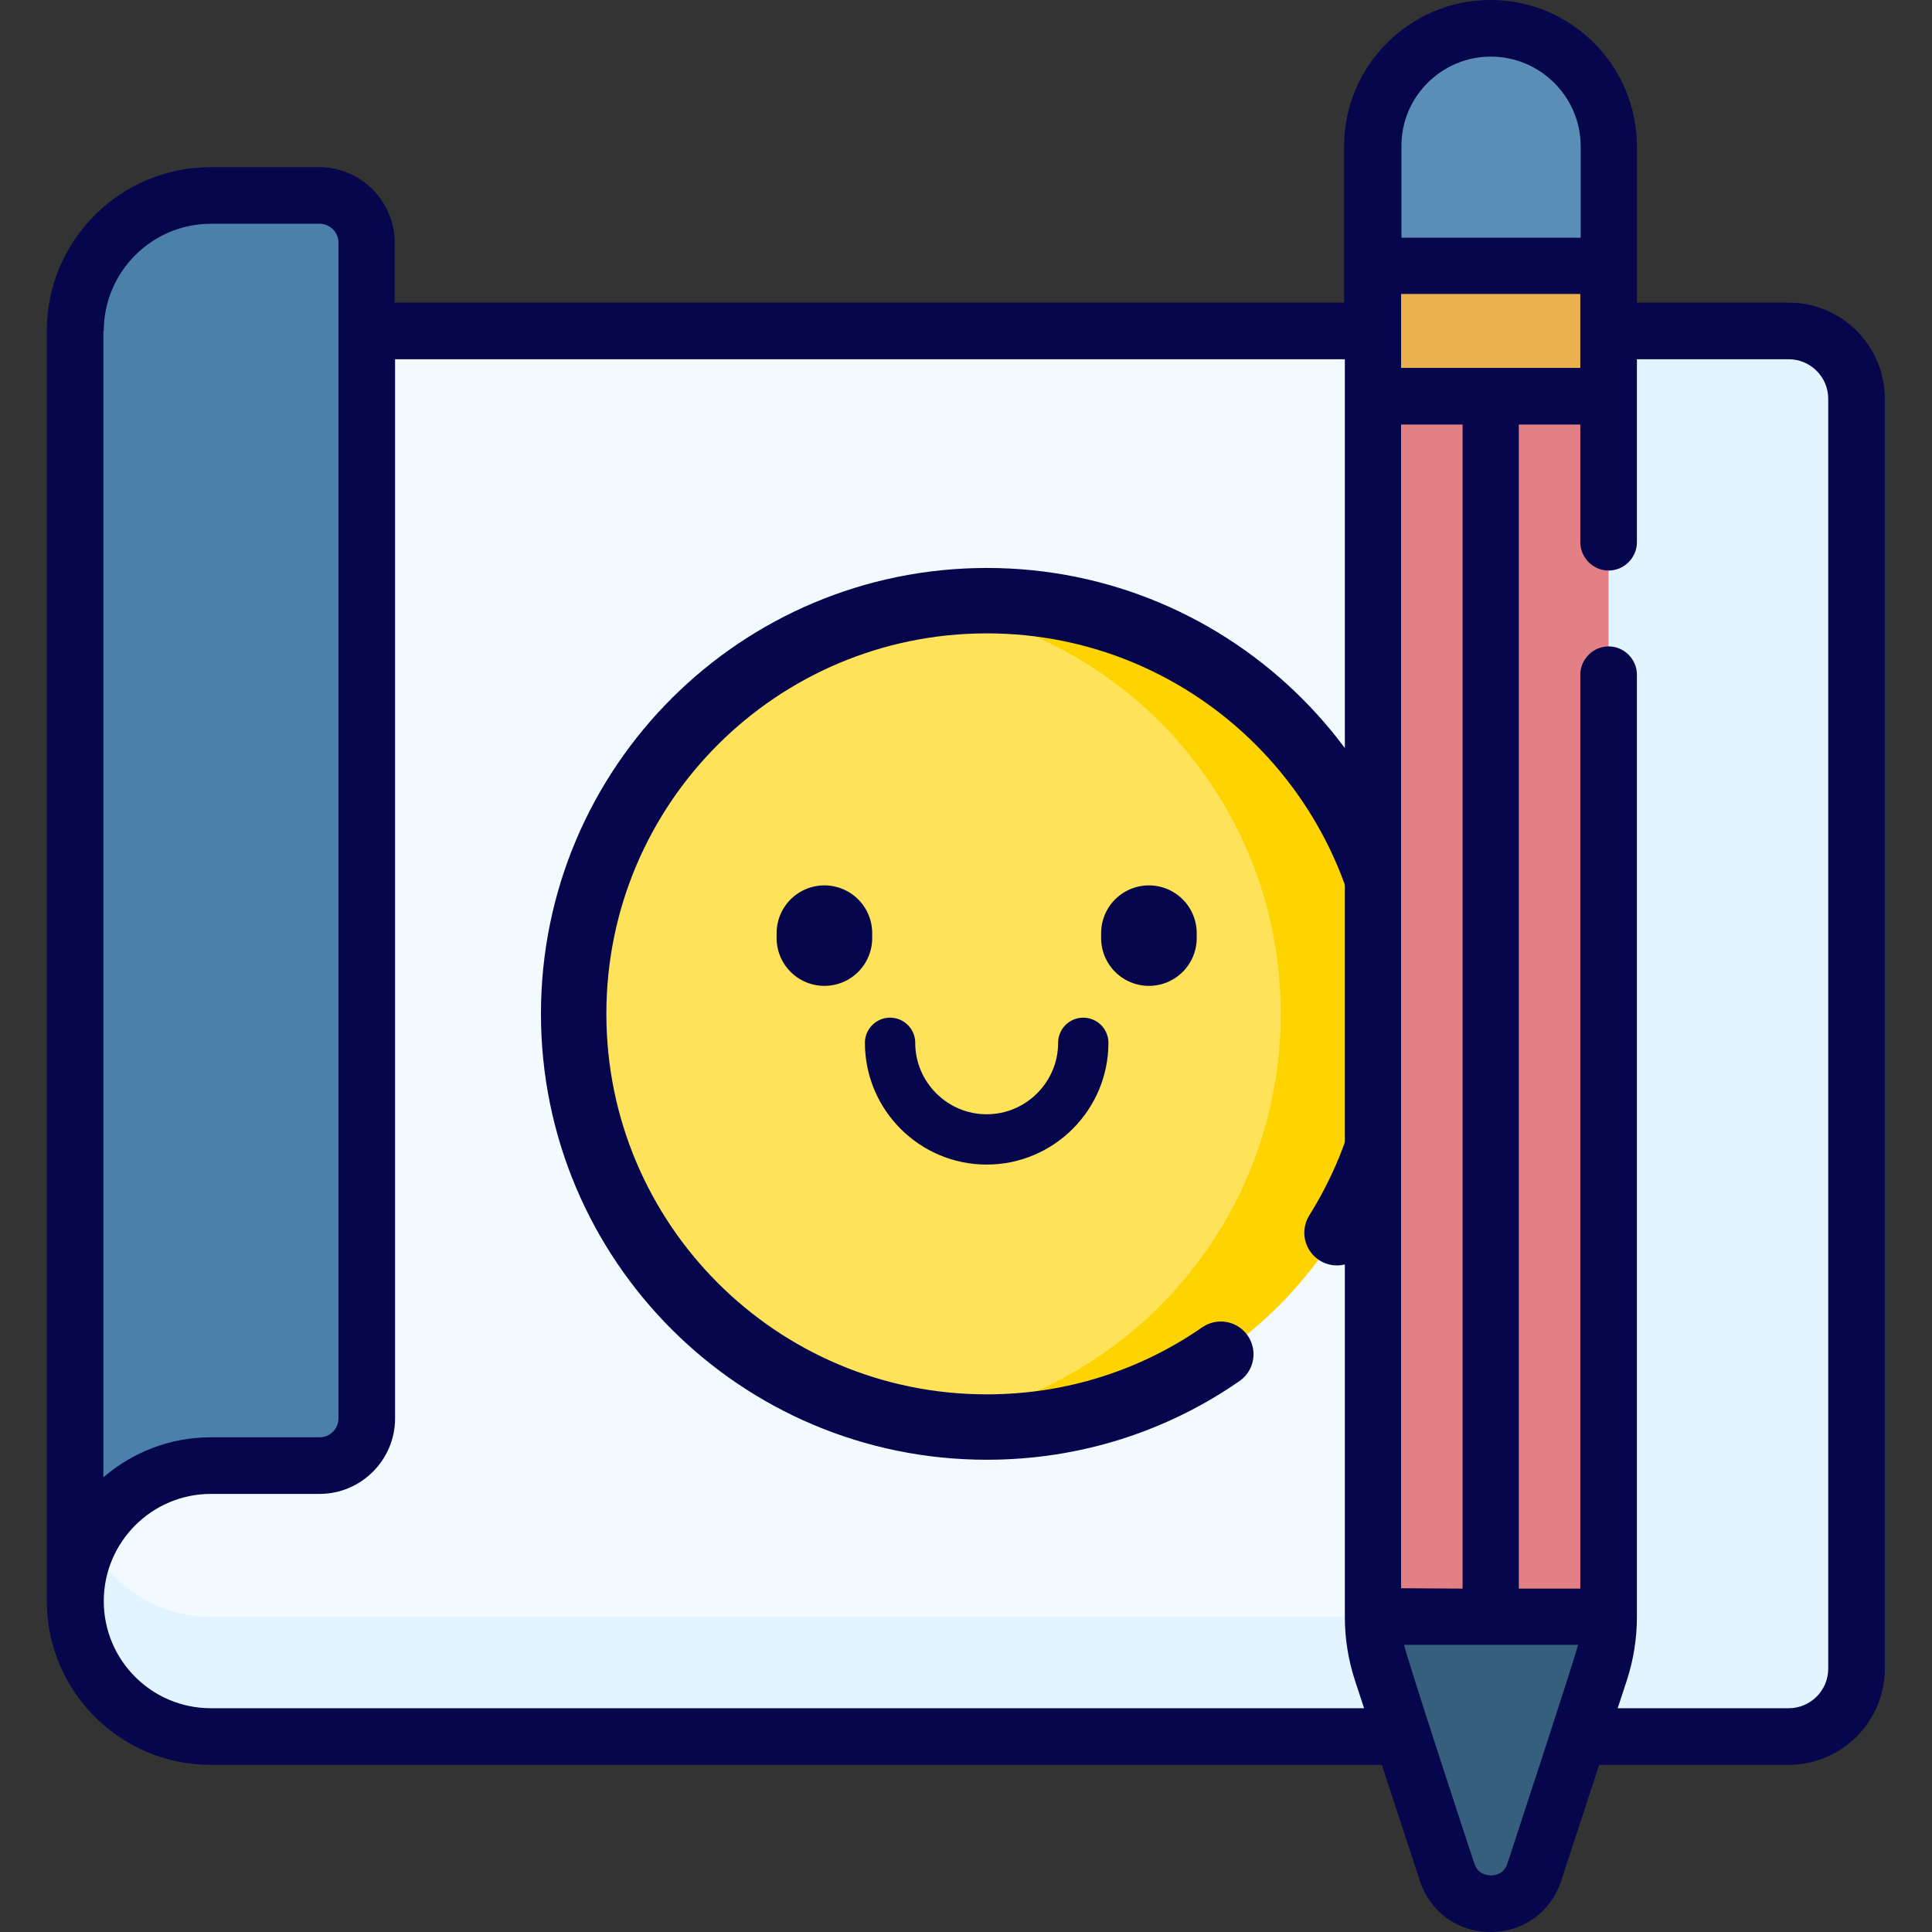
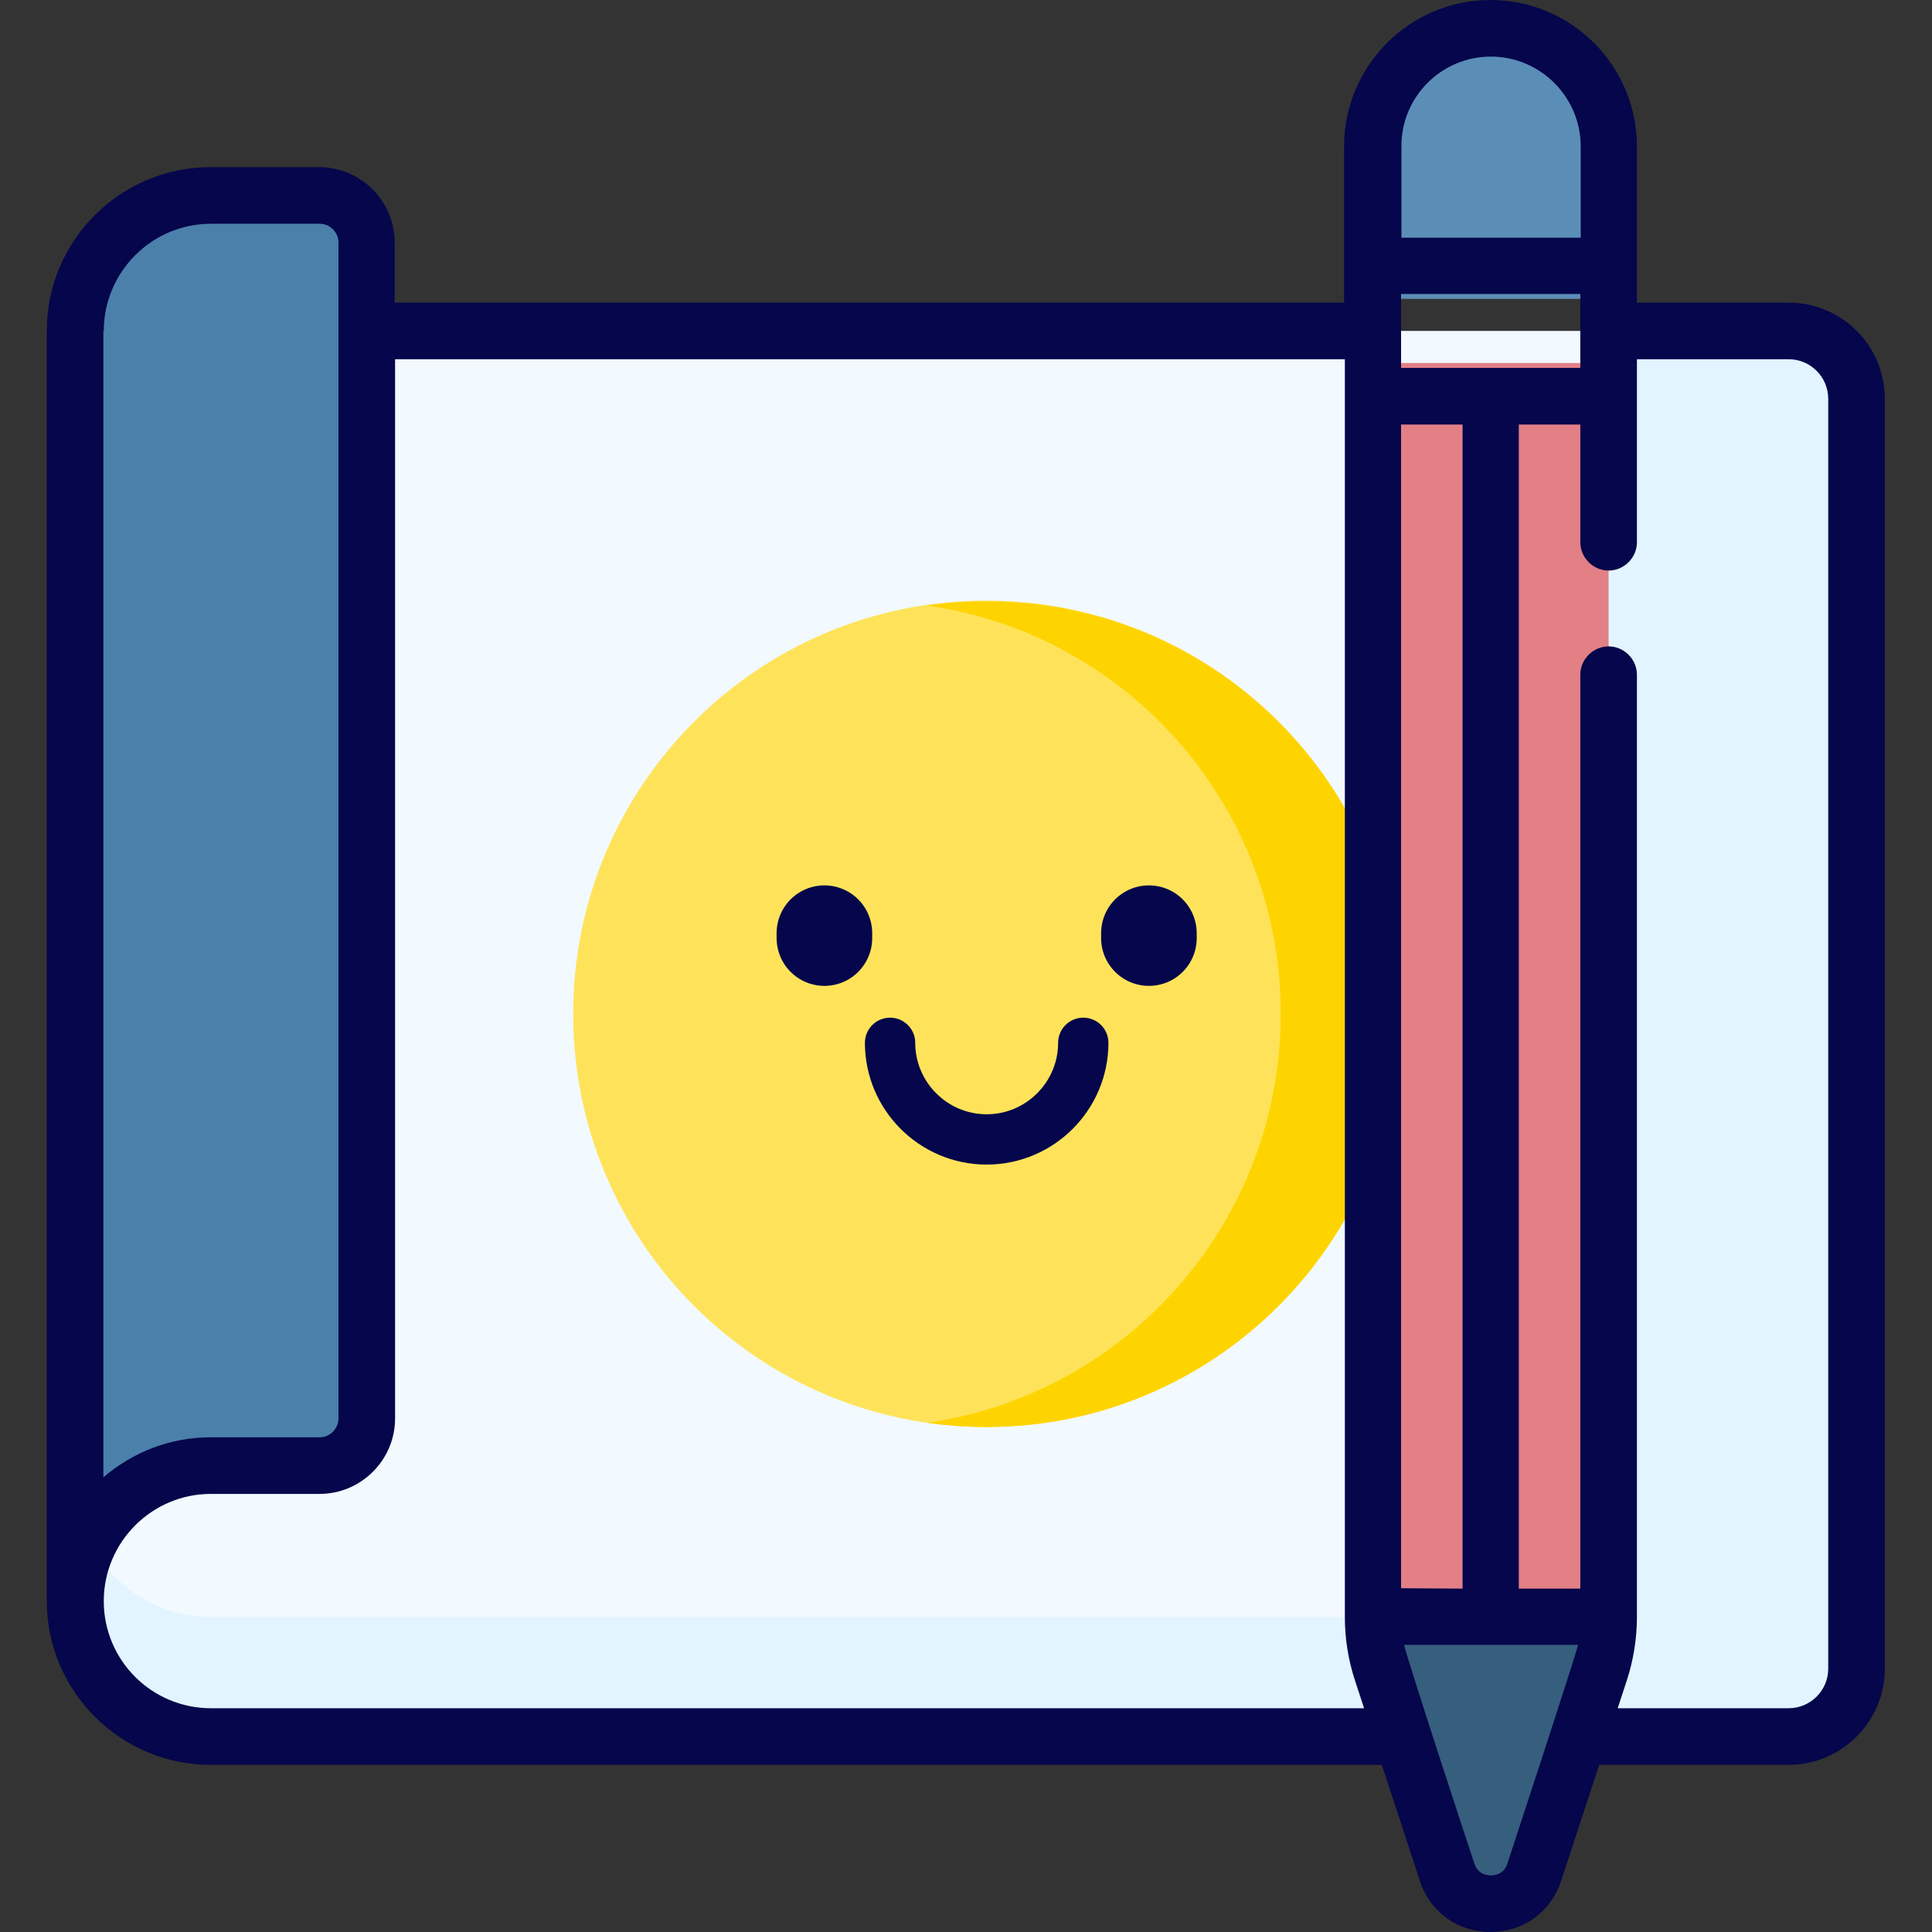
<svg xmlns="http://www.w3.org/2000/svg" version="1.1" id="Capa_1" x="0px" y="0px" viewBox="0 0 512 512" style="enable-background:new 0 0 512 512;" xml:space="preserve">
  <rect x="0" y="0" width="512" height="512" fill="#333333" stroke="none" />
  <style type="text/css">
	.st0{fill:#F2F9FF;}
	.st1{fill:#E2F4FF;}
	.st2{fill:#4A80AA;}
	.st3{fill:#FEE35A;}
	.st4{fill:#FED400;}
	.st5{fill:none;stroke:#05064B;stroke-width:25.333;stroke-linecap:round;stroke-linejoin:round;stroke-miterlimit:17.778;}
	.st6{fill:none;stroke:#05064B;stroke-width:13.333;stroke-linecap:round;stroke-linejoin:round;stroke-miterlimit:17.778;}
	.st7{fill:none;stroke:#05064B;stroke-width:17.333;stroke-linecap:round;stroke-linejoin:round;stroke-miterlimit:17.778;}
	.st8{fill:#E28086;}
	.st9{fill:#5B8EB7;}
	.st10{fill:#365E7D;}
	.st11{fill:#EAB14D;}
	.st12{fill:#05064B;}
</style>
  <g>
    <g>
      <g>
        <g>
-           <path class="st0" d="M474,460.2H55.9c-19.8,0-35.9-16.1-35.9-35.9V87.7H474c9.9,0,18,8,18,18v336.6      C492,452.1,484,460.2,474,460.2L474,460.2z" />
+           <path class="st0" d="M474,460.2H55.9c-19.8,0-35.9-16.1-35.9-35.9V87.7H474c9.9,0,18,8,18,18C492,452.1,484,460.2,474,460.2L474,460.2z" />
          <path class="st1" d="M474,87.7h-47.7v322.4c0,10.1-8.2,18.4-18.4,18.4H55.9c-19.8,0-35.9-16.1-35.9-35.9v31.7      c0,19.8,16.1,35.9,35.9,35.9H474c9.9,0,18-8,18-18V105.7C492,95.7,484,87.7,474,87.7L474,87.7z" />
          <g>
            <path class="st2" d="M20,87.7v336.6c0-19.8,16.1-35.9,35.9-35.9h28.8c6.9,0,12.5-5.6,12.5-12.5V64.3c0-6.9-5.6-12.5-12.5-12.5       H55.8C36,51.8,20,67.9,20,87.7z" />
          </g>
        </g>
      </g>
    </g>
  </g>
  <g>
    <g id="g1113" transform="translate(336.604,257.473)">
      <path id="path1115" class="st3" d="M34.3,11.2c0,60.4-48.9,109.5-109.5,109.5c-60.4,0-109.5-48.9-109.5-109.5    c0-60.4,48.9-109.5,109.5-109.5S34.3-49.2,34.3,11.2" />
    </g>
    <g id="g1117" transform="translate(336.608,257.473)">
      <path id="path1119" class="st4" d="M34.3,11.2c0,60.4-49.1,109.5-109.5,109.5c-5.3,0-10.5-0.4-15.7-1.1    c53.1-7.7,93.7-53.3,93.7-108.4S-37.8-89.4-90.9-97c5.1-0.8,10.4-1.1,15.7-1.1C-14.7-98.2,34.3-49.2,34.3,11.2" />
    </g>
    <g id="g1121" transform="translate(222.275,273.501)">
      <path id="path1123" class="st5" d="M-3.8-26.2v1.3" />
    </g>
    <g id="g1125" transform="translate(286.774,273.501)">
      <path id="path1127" class="st5" d="M17.7-26.2v1.3" />
    </g>
    <g id="g1129" transform="translate(273.678,251.759)">
      <path id="path1131" class="st6" d="M13.4,24.6c0,14.1-11.5,25.6-25.6,25.6s-25.6-11.5-25.6-25.6" />
    </g>
    <g id="g1133" transform="translate(324.126,213.982)">
-       <path id="path1135" class="st7" d="M30.2,112.7c10.5-16.8,16.7-36.7,16.7-58C46.9-5.7-2.1-54.8-62.6-54.8    c-60.4,0-109.5,48.9-109.5,109.5c0,60.4,48.9,109.5,109.5,109.5c23.1,0,44.4-7.1,62-19.3" />
-     </g>
+       </g>
  </g>
  <g>
    <g>
      <g>
        <path class="st8" d="M363.8,96.2v332.2c0,4.9,0.8,9.9,2.3,14.6l17.4,53.1c3.6,11.1,19.4,11.1,23.1,0L424,443     c1.5-4.7,2.3-9.6,2.3-14.6V96.2L363.8,96.2z" />
        <path class="st9" d="M426.3,79.2V38.8c0-17.3-14-31.3-31.3-31.3c-17.3,0-31.3,14-31.3,31.3v40.4L426.3,79.2L426.3,79.2z" />
      </g>
      <g>
        <path class="st10" d="M363.8,428.4h62.5c0,4.9-0.8,9.9-2.3,14.6l-17.4,53.1c-3.6,11.1-19.4,11.1-23.1,0L366.1,443     C364.6,438.3,363.8,433.4,363.8,428.4z" />
      </g>
-       <path class="st11" d="M363.8,70.4h62.5V105h-62.5V70.4z" />
    </g>
  </g>
  <g>
    <path class="st12" d="M474,80.2h-40.2V38.8c0-21.4-17.4-38.8-38.8-38.8s-38.8,17.4-38.8,38.8v41.4H104.6V64.3c0-11-9-20-20-20H55.8   c-23.9,0-43.4,19.4-43.4,43.4v336.6v0c0,0,0,0,0,0c0,23.9,19.5,43.4,43.4,43.4h310.4l10.1,30.8c2.7,8.2,10,13.5,18.7,13.5   s16-5.3,18.7-13.5l10.1-30.8H474c14,0,25.5-11.4,25.5-25.5V105.7C499.5,91.6,488.1,80.2,474,80.2L474,80.2z M371.3,420.9V112.5   h16.3v308.5L371.3,420.9L371.3,420.9z M371.3,97.5V77.9h47.5v19.6H371.3z M395.1,15c13.1,0,23.8,10.7,23.8,23.8v24.2h-47.5V38.8   C371.3,25.7,382,15,395.1,15L395.1,15z M27.5,87.7c0-15.6,12.7-28.4,28.4-28.4h28.8c2.7,0,5,2.2,5,5v311.6c0,2.7-2.2,5-5,5H55.8   c-10.8,0-20.7,4-28.4,10.6V87.7z M55.9,452.7c-15.7,0-28.4-12.7-28.4-28.4v0c0-15.6,12.7-28.4,28.4-28.4h28.8c11,0,20-9,20-20V95.2   h251.7v333.3c0,5.8,0.9,11.4,2.7,16.9l2.4,7.3L55.9,452.7z M399.5,493.8c-0.9,2.9-3.4,3.2-4.4,3.2s-3.5-0.3-4.4-3.2   c-0.9-2.6-17.9-54.4-18.6-57.9h46.1C417.4,439.4,400.4,491,399.5,493.8L399.5,493.8z M484.5,442.2c0,5.8-4.7,10.5-10.5,10.5h-45.3   l2.4-7.3c1.8-5.5,2.7-11.2,2.7-16.9V178.8c0-4.1-3.4-7.5-7.5-7.5s-7.5,3.4-7.5,7.5v242.2h-16.3V112.5h16.3v31.2   c0,4.1,3.4,7.5,7.5,7.5s7.5-3.4,7.5-7.5V95.2H474c5.8,0,10.5,4.7,10.5,10.5L484.5,442.2z" />
  </g>
</svg>